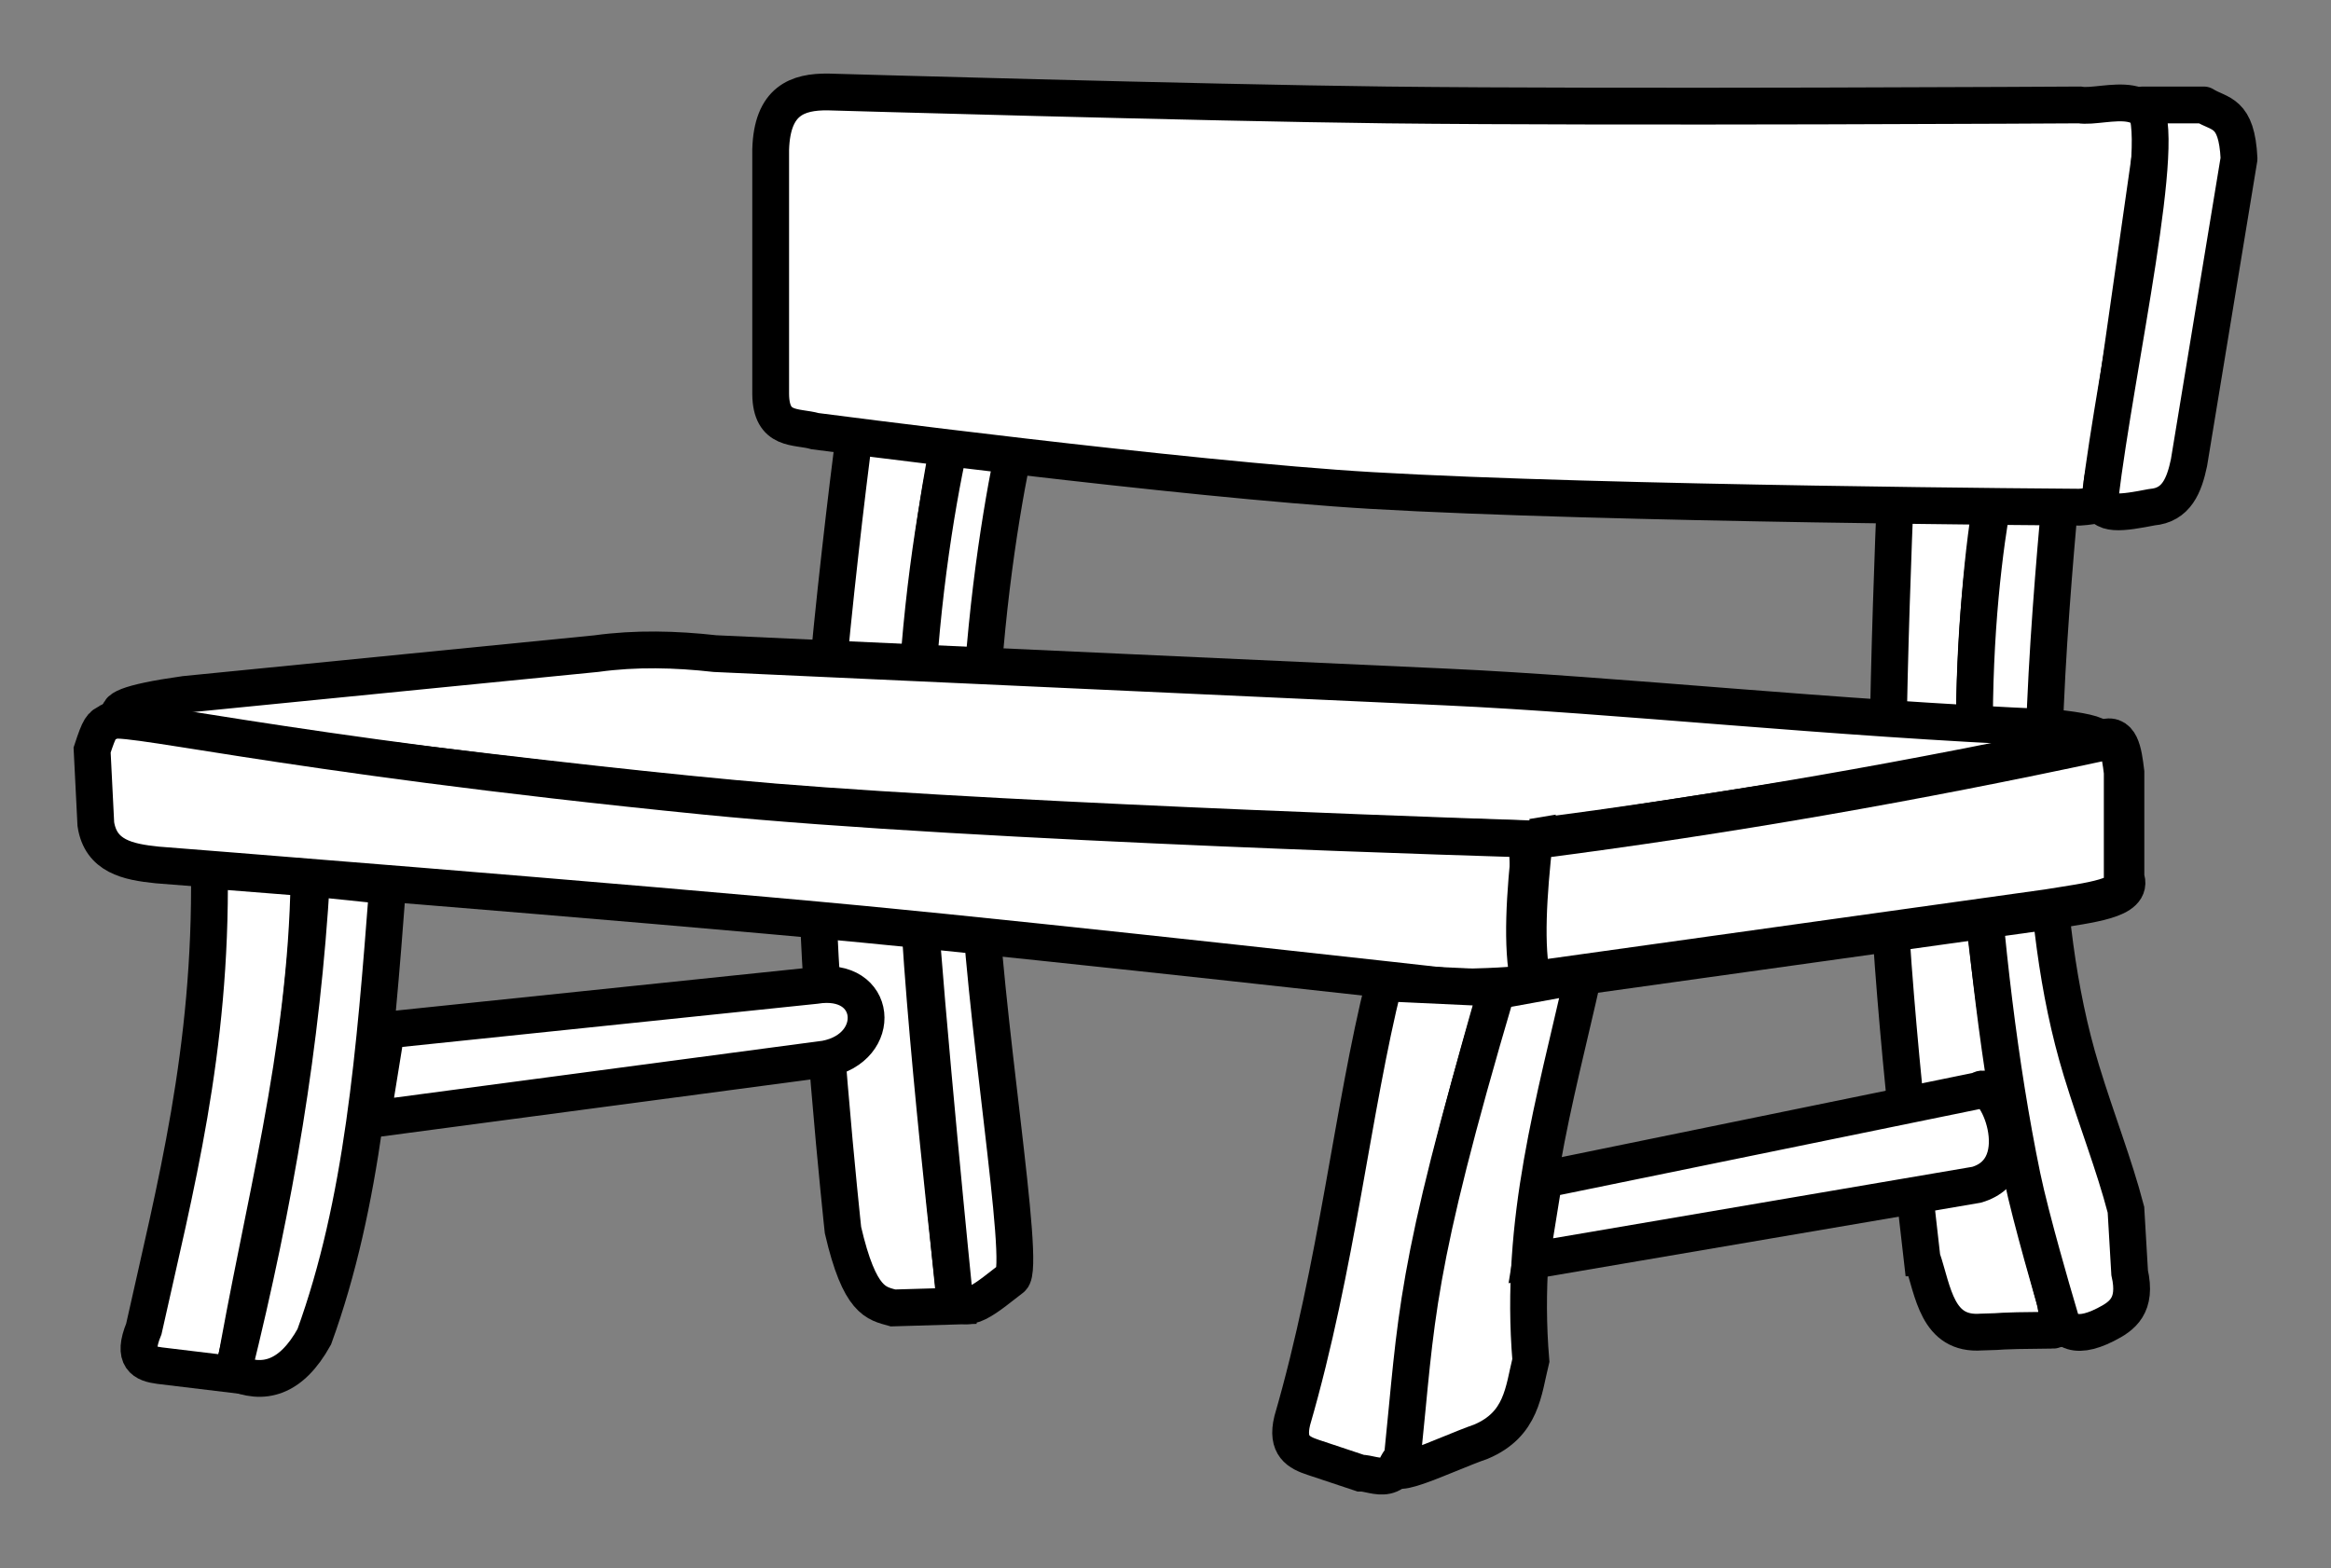
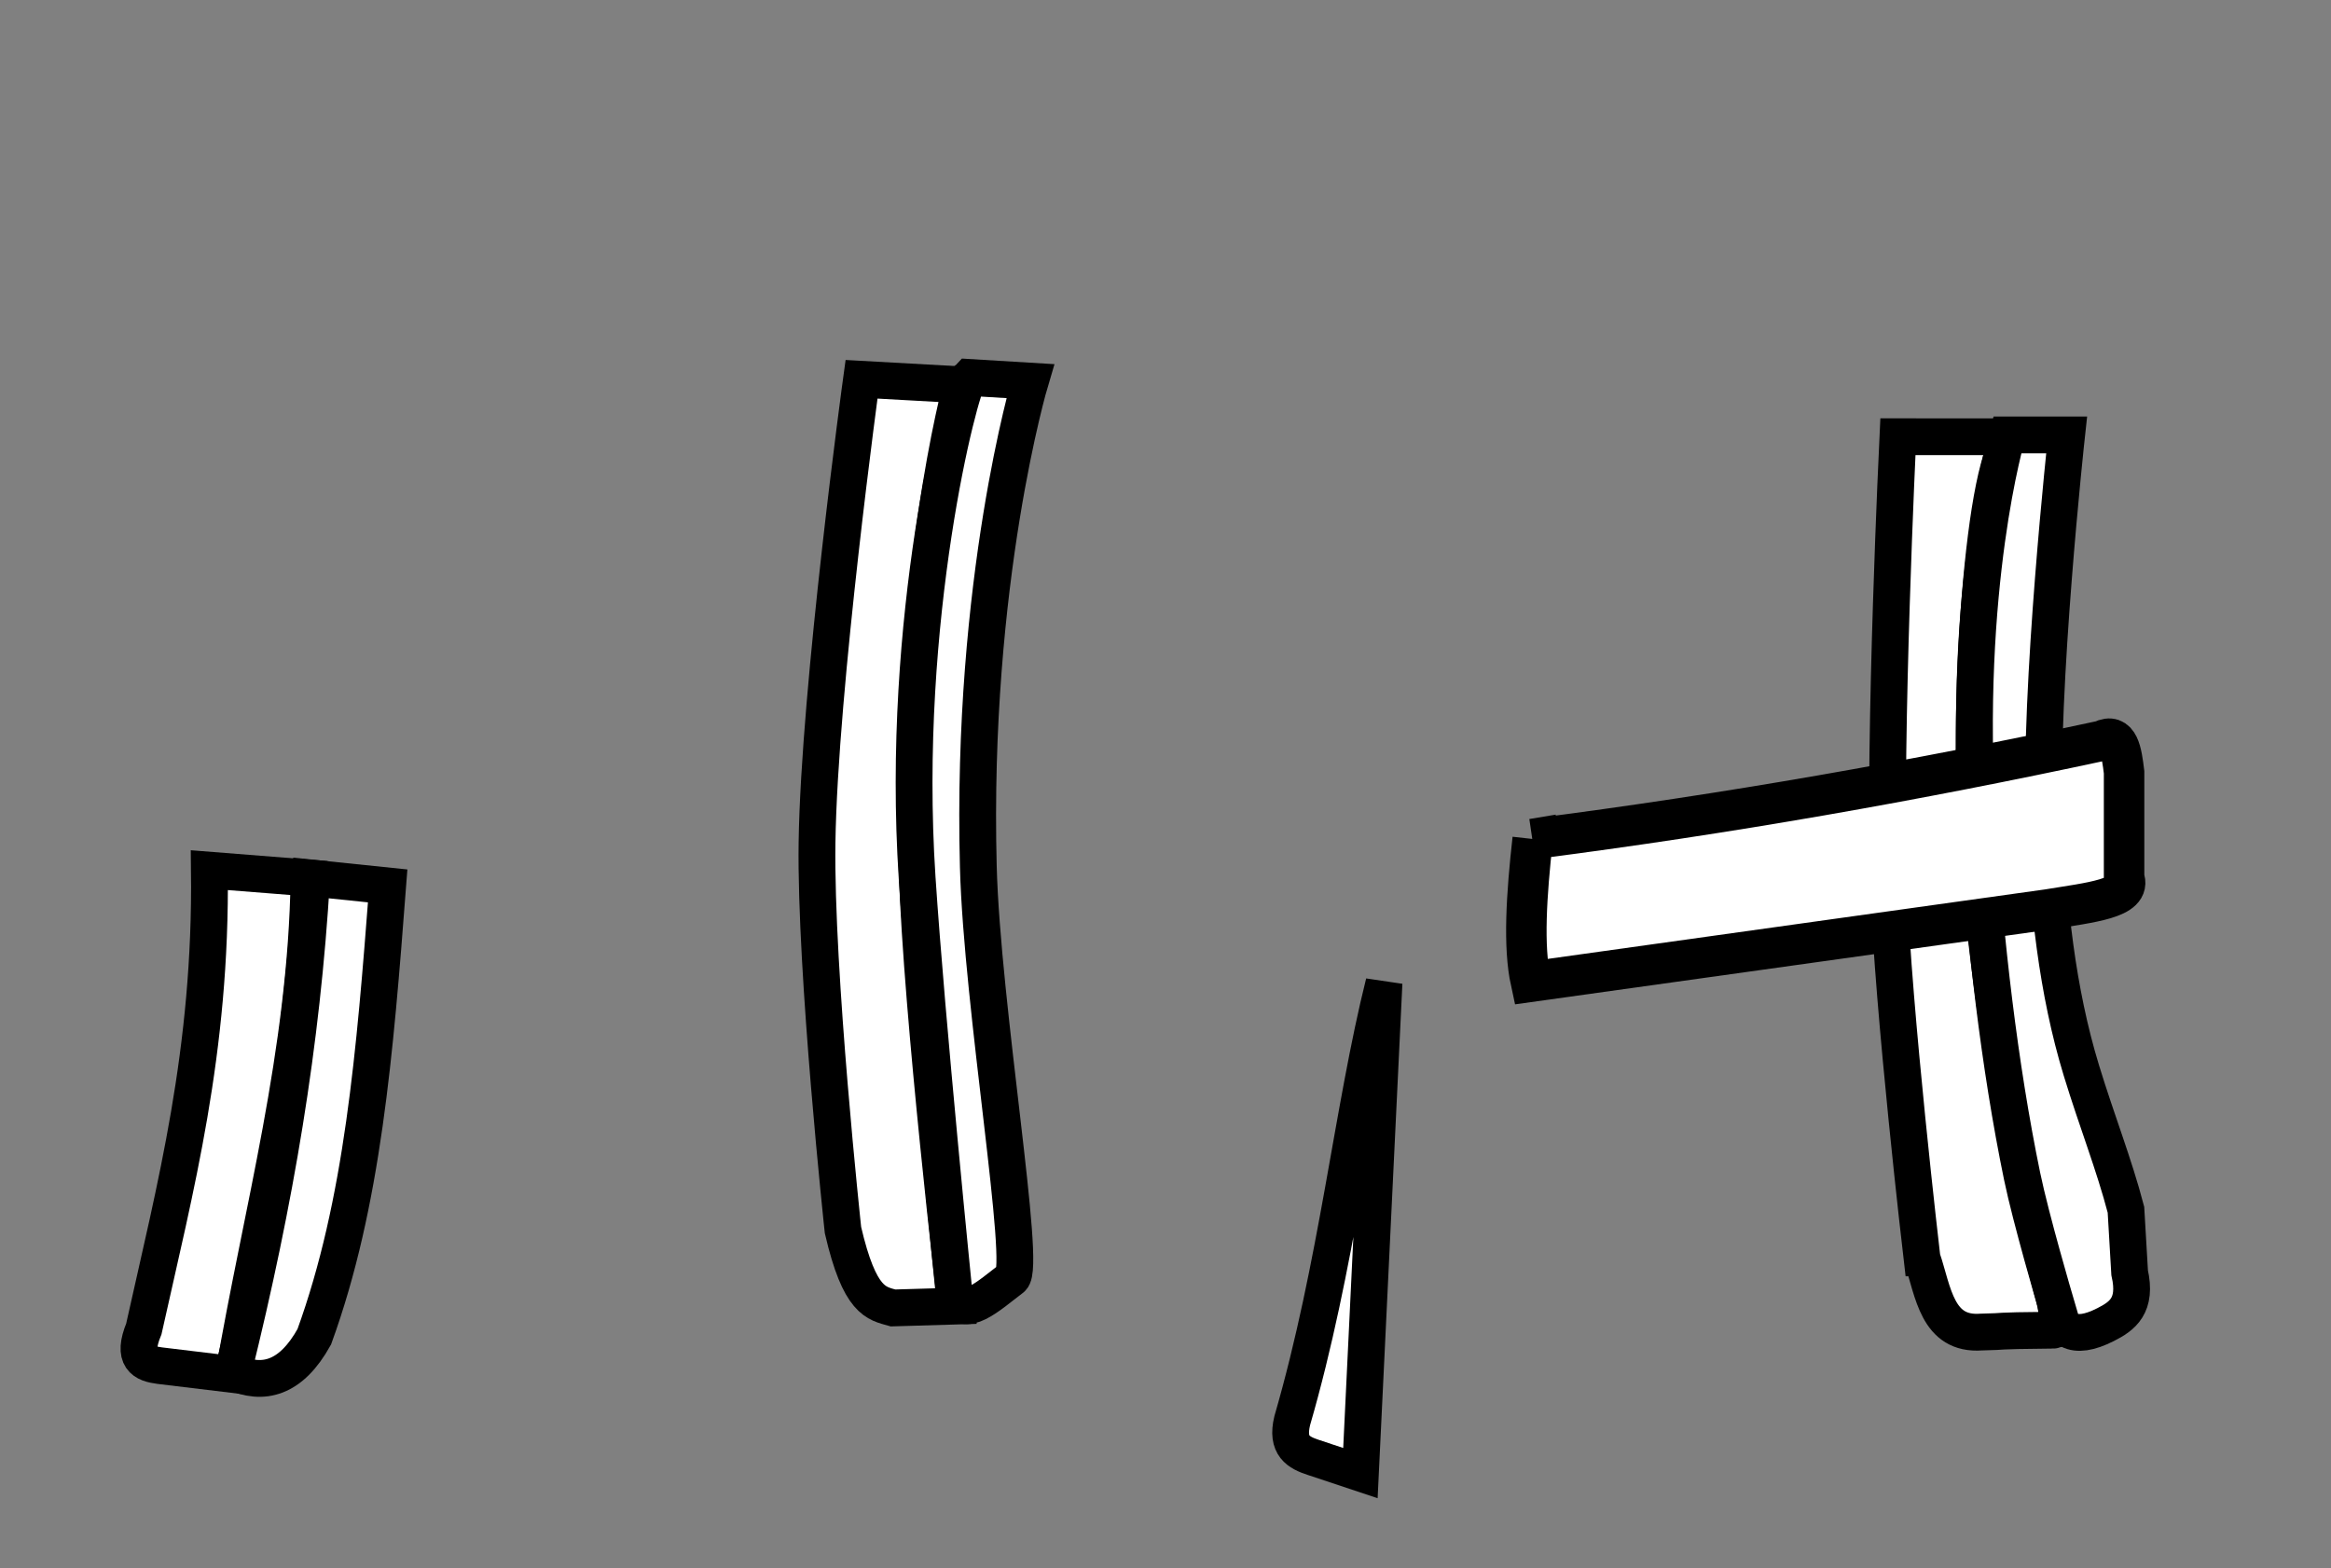
<svg xmlns="http://www.w3.org/2000/svg" viewBox="0 0 112.258 75.532">
  <rect x="0" y="0" width="112.258" height="75.532" fill="#808080" stroke="none" />
  <g fill="#fff" fill-rule="evenodd" stroke="#000">
    <path d="M41.49 18.269s-2.035 14.848-2.143 22.321c-.09 6.234 1.25 18.661 1.25 18.661.804 3.464 1.607 3.522 2.41 3.75l3.036-.09s-1.648-13.963-1.875-20.981c-.451-13.996 2.143-23.393 2.143-23.393z" stroke-width="1.772" />
    <path d="M46.668 18.18c-.434.434-3.322 11.605-2.5 24.107.455 6.91 1.786 20.09 1.786 20.09.43 1.21 1.653.04 2.768-.804.736-.514-1.431-13.113-1.607-19.822-.362-13.79 2.5-23.393 2.5-23.393zM92.561 60.59c.55 1.652.726 3.73 2.857 3.572 1.453-.03.239-.06 3.393-.09.846.067-.183-2.18-1.116-6.349-1.013-4.527-1.995-11.208-2.455-16.686-.56-6.662.28-19.355 1.786-20H91.4s-.694 14.407-.447 21.607c.206 6.003 1.607 17.946 1.607 17.946z" stroke-width="1.772" />
    <path d="M98.99 62.733c.148 1.341.836 1.87 2.41 1.072.812-.409 1.52-.92 1.161-2.5l-.178-3.036c-.576-2.205-1.397-4.253-2.143-6.696-1.185-3.878-1.604-7.996-1.786-12.054-.277-6.195 1.072-18.571 1.072-18.571h-2.858s-2.165 7.21-1.428 18.839c.344 5.436 1.042 11.54 2.143 16.875.423 2.05 1.607 6.071 1.607 6.071z" stroke-width="1.772" />
-     <path d="M34.436 31.483c-1.905-.213-3.81-.262-5.714 0L8.901 33.448c-5.76.811-2.045 1.38-1.072 1.785 0 0 19.611 2.586 29.464 3.393 12.177.997 36.608 1.786 36.608 1.786l25.357-3.929c2.88-.737 2.228-1.166-.357-1.428-10.832-.46-21.012-1.587-29.286-1.965z" stroke-width="1.772" />
-     <path d="M5.24 34.787c-.357.14-.447.252-.804 1.34l.179 3.57c.236 1.55 1.539 1.82 2.946 1.965 0 0 22.69 1.778 34.018 2.857 9.505.906 28.482 3.036 28.482 3.036 2.735-.048 2.738-.136 3.75-.179l-.268-6.964s-26.416-.746-39.553-2.054c-21.077-2.097-28.555-4.14-28.75-3.571z" stroke-width="1.772" />
    <path d="M73.811 40.412c9.387-1.203 18.5-2.815 27.411-4.732.818-.416.952.536 1.071 1.518v5.089c.405.99-1.627 1.183-3.66 1.518l-24.911 3.482c-.37-1.693-.21-4.18.09-6.875z" stroke-width="1.949" />
    <path d="M10.084 41.914c.104 8.753-1.644 15.285-3.157 22.097-.584 1.427.015 1.669.758 1.768l3.572.431c1.334-7.835 3.503-15.476 3.625-23.917z" stroke-width="1.772" />
-     <path d="M15.008 42.293l3.662.379c-.615 8.036-1.199 15.293-3.535 21.718-1.117 2.011-2.463 2.368-3.915 1.694 2.044-8.256 3.319-15.822 3.788-23.79zM66.652 47.344c-1.517 6.063-2.254 13.619-4.42 21.087-.297 1.224.315 1.537 1.011 1.768l2.273.757c.698-.01 1.889.883 2.273-1.641.42-7.366 1.725-12.76 4.293-21.719z" stroke-width="1.772" />
-     <path d="M72.082 47.723c-4.022 13.62-3.841 15.674-4.546 22.476-1.294 1.537 2-.137 3.788-.758 1.973-.836 2.036-2.435 2.4-3.914-.564-6.74 1.157-12.466 2.525-18.562z" stroke-width="1.772" />
-     <path d="M74.355 56.814l-.632 3.914 21.466-3.661c2.827-.818.865-5.224.126-4.546zM39.252 47.47c3.04-.494 3.32 2.997.505 3.536L17.912 53.91l.695-4.293zM39.883 4.43s17.915.52 26.875.625c11.308.131 33.393 0 33.393 0 1.186.197 4.183-1.19 3.392 2.5l-2.142 15c-.544 1.451.474 1.755-1.25 1.875 0 0-22.817-.144-34.108-.804-8.964-.524-26.785-2.857-26.785-2.857-.906-.26-2.127.03-2.143-1.786V7.198c.071-2.342 1.28-2.787 2.768-2.768z" stroke-width="1.772" />
-     <path d="M103.186 5.055h2.947c.77.484 1.586.288 1.696 2.589l-2.41 14.643c-.23 1.089-.602 2.046-1.786 2.143-1.41.272-2.508.462-2.5-.447.773-6.398 3.363-17.737 2.053-18.928z" stroke-width="1.772" stroke-linejoin="round" />
+     <path d="M15.008 42.293l3.662.379c-.615 8.036-1.199 15.293-3.535 21.718-1.117 2.011-2.463 2.368-3.915 1.694 2.044-8.256 3.319-15.822 3.788-23.79zM66.652 47.344c-1.517 6.063-2.254 13.619-4.42 21.087-.297 1.224.315 1.537 1.011 1.768l2.273.757z" stroke-width="1.772" />
  </g>
</svg>